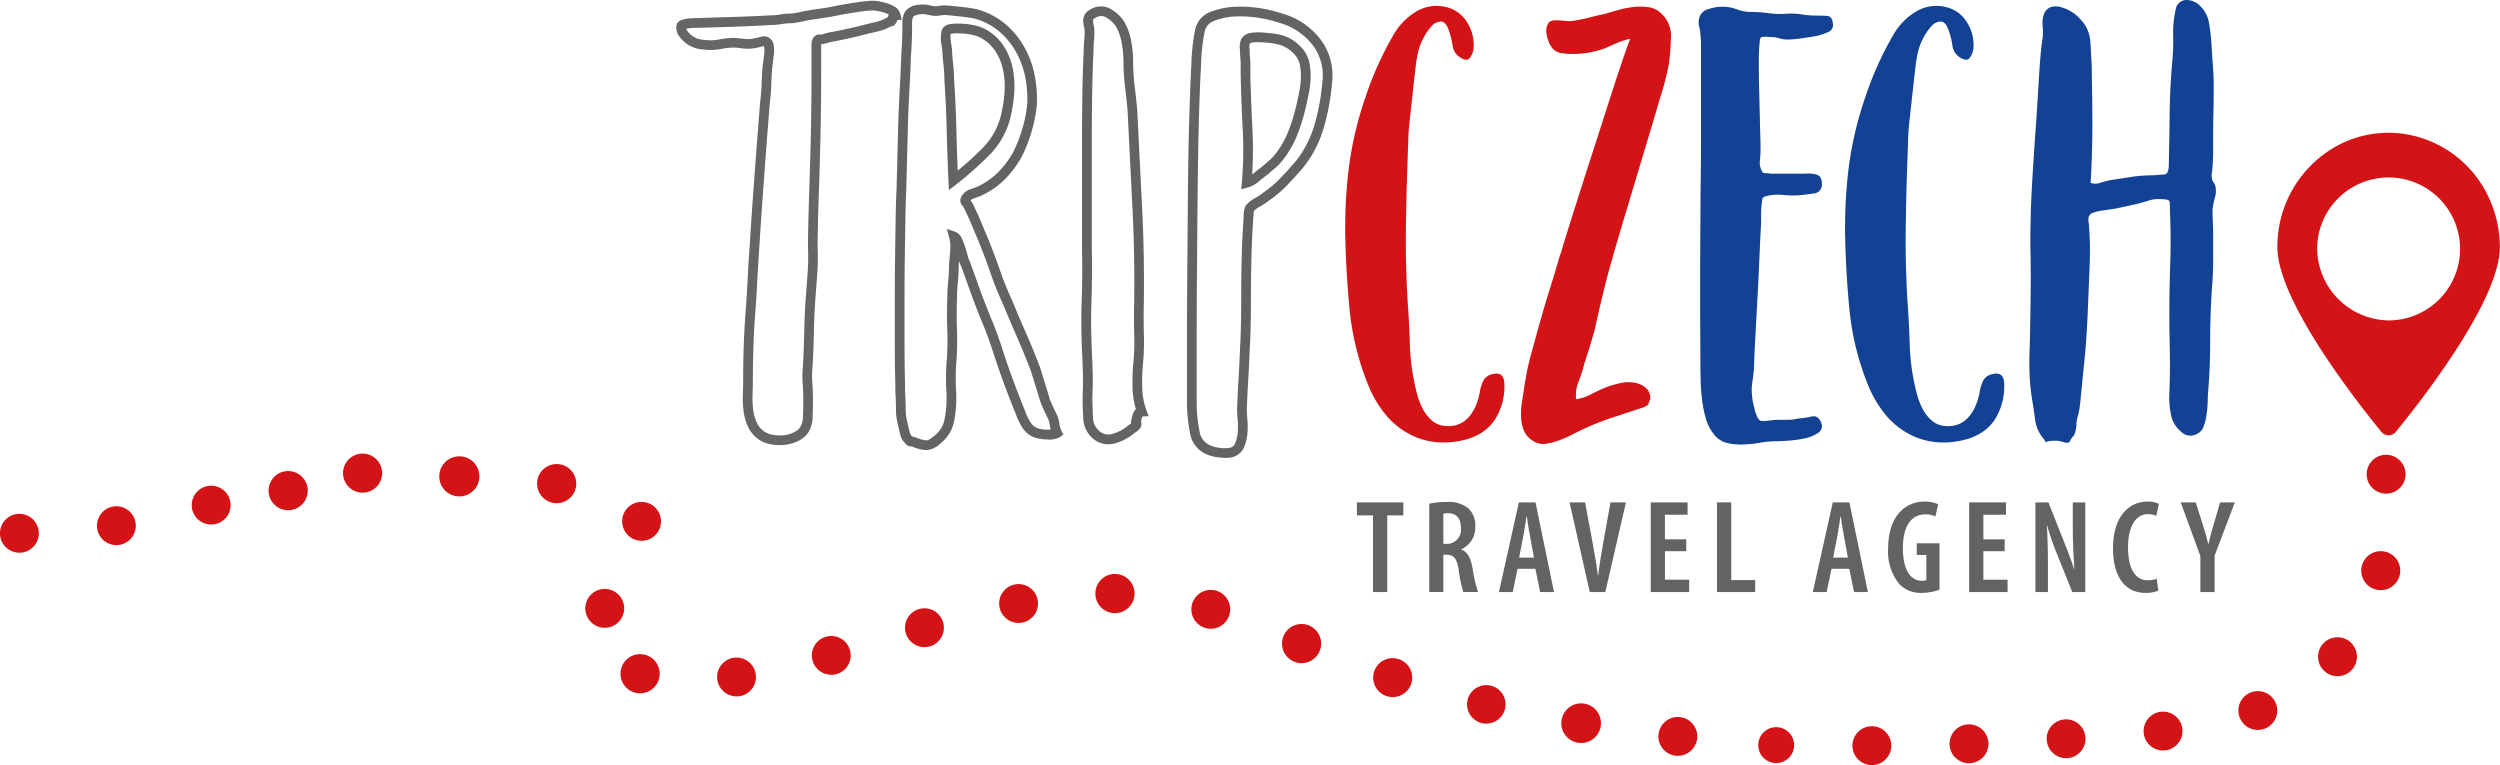
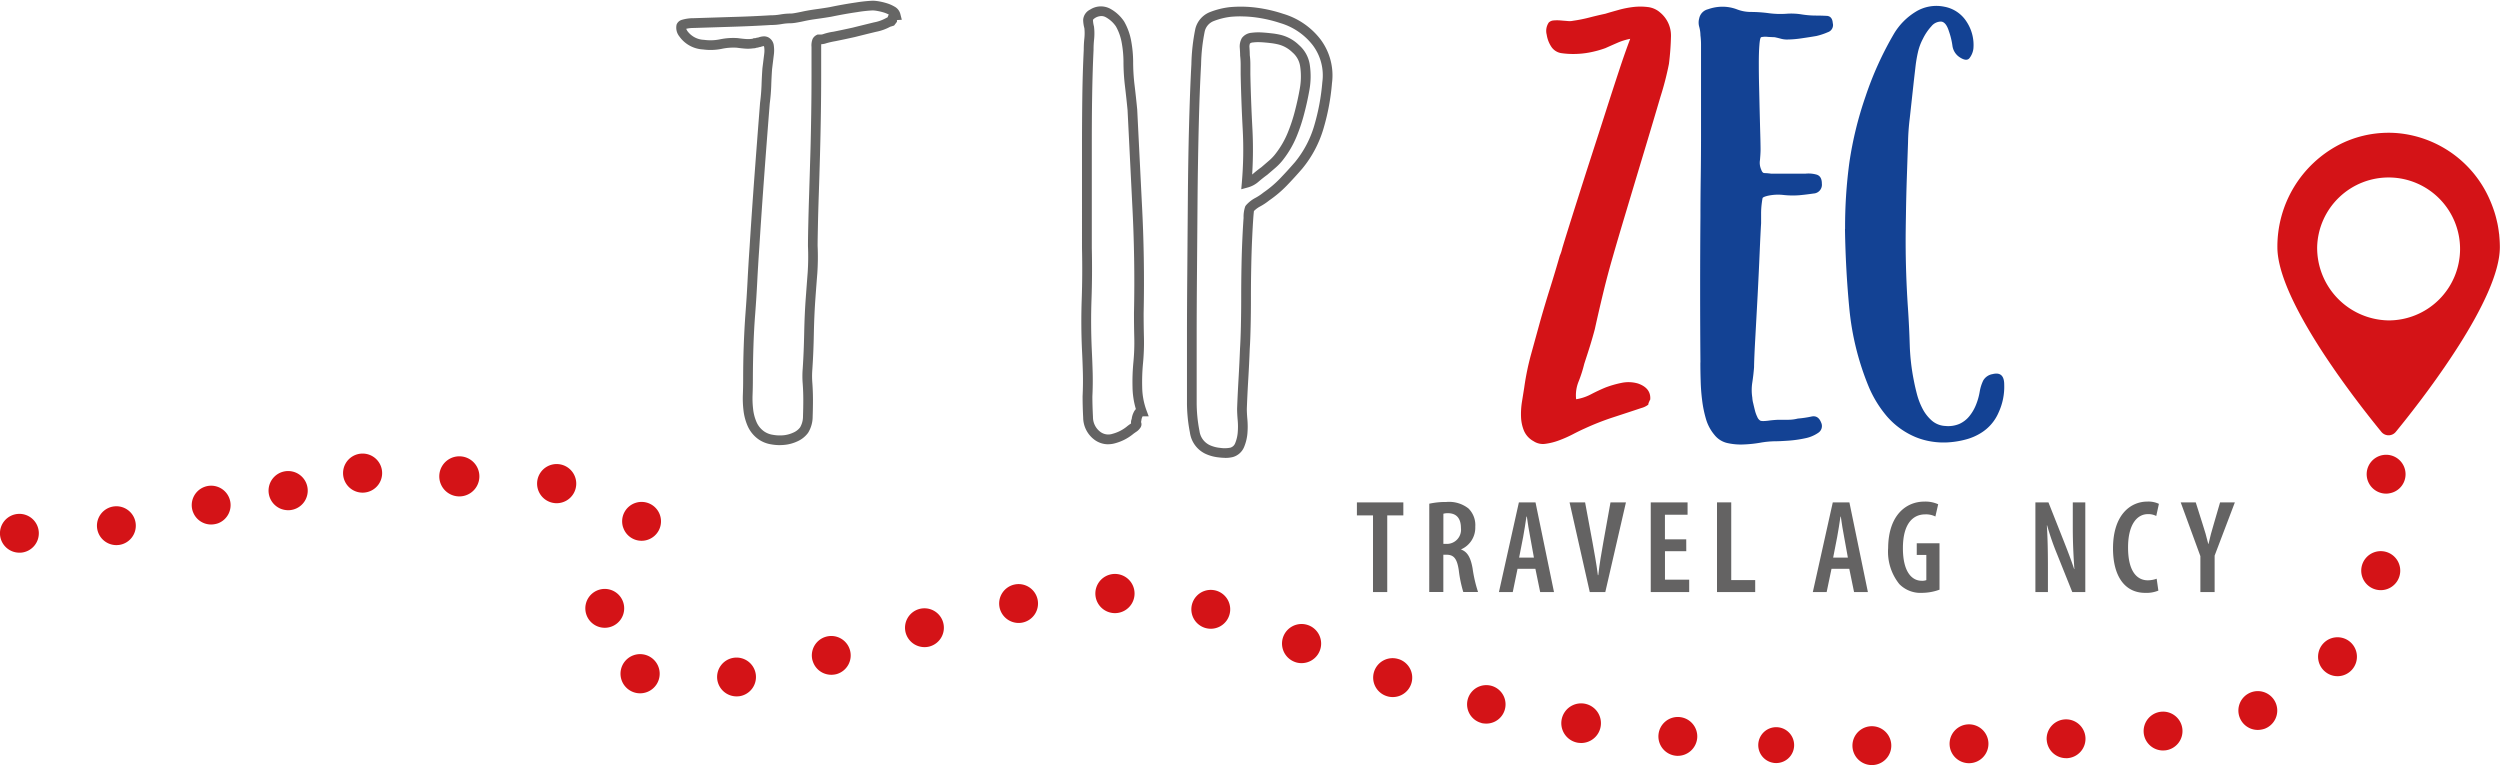
<svg xmlns="http://www.w3.org/2000/svg" width="205.86" height="63.004" version="1.1" viewBox="0 0 205.86 63.004">
  <defs>
    <clipPath id="clip-path">
      <rect width="205.86" height="63.004" fill="none" data-name="Rectangle 2774" />
    </clipPath>
  </defs>
  <g transform="translate(0)" data-name="Group 5394">
    <g transform="translate(0)" clip-path="url(#clip-path)" data-name="Group 5392">
      <g fill="#d41317">
        <path transform="translate(0 -5.427)" d="M0,49.437a1.6,1.6,0,1,1,1.705,1.5H1.6a1.6,1.6,0,0,1-1.6-1.5" data-name="Path 2817" />
        <path transform="translate(-1.024 -5.346)" d="M9.016,48.8a1.6,1.6,0,1,1,1.761,1.425c-.056,0-.112.008-.168.008A1.6,1.6,0,0,1,9.016,48.8" data-name="Path 2818" />
        <path transform="translate(-2.024 -5.129)" d="M17.916,47.29a1.6,1.6,0,1,1,2.065.929,1.826,1.826,0,0,1-.576.1,1.591,1.591,0,0,1-1.489-1.033" data-name="Path 2819" />
        <path transform="translate(-2.838 -4.792)" d="M155.375,66.195a1.6,1.6,0,0,1,3.2-.007,1.6,1.6,0,1,1-3.2.007m9.662,1.441a1.6,1.6,0,1,1,1.536-1.657,1.6,1.6,0,0,1-1.536,1.657M148.9,67.612a1.477,1.477,0,1,1,.073.008.229.229,0,0,1-.073-.008m22.469-1.889a1.6,1.6,0,1,1,1.705,1.5h-.1a1.6,1.6,0,0,1-1.6-1.5m-30.537,1.3a1.6,1.6,0,1,1,1.753-1.433,1.61,1.61,0,0,1-1.594,1.441,1.018,1.018,0,0,1-.16-.008m38.526-1.866a1.6,1.6,0,1,1,1.76,1.425c-.056,0-.112.008-.168.008a1.6,1.6,0,0,1-1.593-1.433m-46.563.8h0a1.632,1.632,0,1,1,.263.017c-.088,0-.175-.009-.263-.017m54.462-2.088a1.6,1.6,0,1,1,2.065.928,1.826,1.826,0,0,1-.576.1,1.592,1.592,0,0,1-1.489-1.032m-62.42.472v-.009a1.584,1.584,0,1,1,.377.048,2.09,2.09,0,0,1-.377-.039m-7.82-2.226a1.6,1.6,0,1,1,.993-3.042h.007a1.6,1.6,0,0,1-.5,3.122,1.536,1.536,0,0,1-.5-.08M61.905,60.776a1.6,1.6,0,1,1,1.825,1.345c-.08.007-.16.015-.239.015a1.607,1.607,0,0,1-1.586-1.36m-6.812,1.041a1.613,1.613,0,1,1,.464.065,1.559,1.559,0,0,1-.464-.065m139.153-1.761a1.6,1.6,0,0,1,2.145-2.377,1.607,1.607,0,0,1,.113,2.265,1.591,1.591,0,0,1-2.257.112m-124.5-.864A1.6,1.6,0,1,1,71.727,60.3a1.71,1.71,0,0,1-.44.056,1.594,1.594,0,0,1-1.537-1.168m39.655.089a1.611,1.611,0,1,1,.608.12,1.5,1.5,0,0,1-.608-.12M77.426,56.934a1.6,1.6,0,1,1,1.993,1.081,1.5,1.5,0,0,1-.456.064,1.606,1.606,0,0,1-1.537-1.145m24.638-.44a1.6,1.6,0,1,1,.472.072,1.658,1.658,0,0,1-.472-.072m-50.285-.257a1.6,1.6,0,1,1,.857.249,1.588,1.588,0,0,1-.857-.249M85.143,54.8a1.6,1.6,0,1,1,1.889,1.257,1.479,1.479,0,0,1-.312.032A1.609,1.609,0,0,1,85.143,54.8m9.493.48a1.614,1.614,0,1,1,.024,0ZM198.488,53.34a1.606,1.606,0,1,1,.393.048,1.6,1.6,0,0,1-.393-.048M54.149,48.225a1.6,1.6,0,1,1,2.016,1.017,1.546,1.546,0,0,1-.5.08,1.591,1.591,0,0,1-1.513-1.1m-28.2-1.537h0a1.613,1.613,0,1,1,.625.121,1.738,1.738,0,0,1-.625-.121m22.574-.464a1.612,1.612,0,1,1,.16.007,1.27,1.27,0,0,1-.16-.007m-7.909-.553a1.651,1.651,0,1,1,.088,0Zm157.122-1.577a1.6,1.6,0,1,1,3.162-.5,1.589,1.589,0,0,1-1.329,1.825,1.314,1.314,0,0,1-.248.024,1.606,1.606,0,0,1-1.586-1.353M32.688,45.359a1.609,1.609,0,1,1,.016,0Z" data-name="Path 2820" />
      </g>
-       <path transform="translate(-21.436)" d="M193.587,15.058a1.154,1.154,0,0,0,.84-.024q.6-.168.889-.216l1.873-.288q.384-.048.792-.072t.792-.024c.416-.032.721-.056.913-.073s.3-.231.336-.648q.048-2.21.072-4.347t.216-4.3a19,19,0,0,0,.073-2.162A8.446,8.446,0,0,1,200.6.745.889.889,0,0,1,201.512,0a1.588,1.588,0,0,1,1.152.552,2.466,2.466,0,0,1,.673,1.368,15.159,15.159,0,0,1,.192,1.562q.047.912.121,1.825t.072,1.873q0,1.106-.025,2.21t-.024,2.21v1.033q0,.5-.048,1.033a3.231,3.231,0,0,1-.048.527,1.471,1.471,0,0,0,0,.529.8.8,0,0,0,.145.312.808.808,0,0,1,.144.312,1.9,1.9,0,0,1-.048.937,5.647,5.647,0,0,0-.192.985c0,.353.008.7.025,1.056s.023.7.023,1.056v2.185q0,1.081-.1,2.186-.145,2.21-.144,4.418t-.192,4.418c0,.192-.009.441-.024.745s-.048.617-.1.937a3.753,3.753,0,0,1-.24.888.96.96,0,0,1-.5.553,1.073,1.073,0,0,1-1.321-.144,2.538,2.538,0,0,1-.792-1.152,7.187,7.187,0,0,1-.192-2.065q.048-1.1.049-2.114,0-1.1-.025-2.161t-.024-2.113q0-2.162.073-4.275t-.024-4.275c0-.384-.009-.649-.025-.792s-.248-.216-.7-.216a2.516,2.516,0,0,0-.985.1q-.457.145-.985.289l-1.777.384-.985.144a4.2,4.2,0,0,0-.985.24.641.641,0,0,0-.264.336,2.152,2.152,0,0,0,.025.528q.047.529.072,1.105c.015.384.024.768.024,1.152q0,.529-.049,1.705t-.1,2.474q-.048,1.295-.12,2.473t-.121,1.657q-.048.53-.12,1.225t-.144,1.441q-.072.745-.144,1.465a6.5,6.5,0,0,1-.216,1.2,2.261,2.261,0,0,0-.1.625,2.281,2.281,0,0,1-.1.624.725.725,0,0,1-.192.385,1.143,1.143,0,0,0-.24.384c-.1.128-.272.152-.527.072a2.222,2.222,0,0,0-.625-.12c-.512,0-.785.048-.816.144l-.192-.289a3,3,0,0,1-.721-1.68q-.144-1.056-.288-1.874a18.6,18.6,0,0,1-.168-2.065q-.024-1.008.025-2.064.047-2.114.072-4.179t-.024-4.13q0-2.546.144-5.043t.336-5.042l.289-4.659c.031-.384.064-.768.1-1.152s.08-.768.144-1.153a4.924,4.924,0,0,0,0-.961,2.216,2.216,0,0,1,.1-.96.938.938,0,0,1,.576-.6,1.421,1.421,0,0,1,.816,0A3.416,3.416,0,0,1,192,.962a2.7,2.7,0,0,1,.672.552,2.889,2.889,0,0,1,.889,1.9q.072,1.08.12,2.089,0,.528.024,1.849t.025,2.81q0,1.489-.049,2.881t-.1,2.017" fill="#134294" data-name="Path 2821" />
      <path transform="translate(-7.14 -.007)" d="M71.352,36.661a4.025,4.025,0,0,1-.748-.07,2.5,2.5,0,0,1-1-.405,2.656,2.656,0,0,1-.9-1.1,4.478,4.478,0,0,1-.343-1.291,8.443,8.443,0,0,1-.05-1.31c.015-.409.023-.8.023-1.183q0-1.5.049-2.848t.144-2.657q.1-1.294.168-2.633t.168-2.791q.191-3.026.409-5.958t.456-5.958c.064-.485.1-.956.12-1.423q.023-.727.073-1.407l.146-1.174a2.026,2.026,0,0,0,0-.558A.291.291,0,0,0,70.04,3.8a1.07,1.07,0,0,0-.253.066l-.141.026a.563.563,0,0,1-.2.044.8.8,0,0,1-.282.051,3.037,3.037,0,0,1-.68.023c-.215-.017-.44-.042-.674-.075a4.63,4.63,0,0,0-1.23.092,4.606,4.606,0,0,1-1.552.052A2.552,2.552,0,0,1,63.076,3a1.153,1.153,0,0,1-.223-.967.651.651,0,0,1,.43-.391,3.355,3.355,0,0,1,.985-.138l3.158-.1Q69,1.363,70.583,1.266a4.667,4.667,0,0,0,.8-.066,5.189,5.189,0,0,1,.909-.078,2.6,2.6,0,0,0,.318-.043c.188-.031.42-.078.7-.14.336-.067.681-.125,1.041-.175s.712-.1,1.092-.166C76.2.44,76.934.31,77.611.213a12.078,12.078,0,0,1,1.4-.148,3.4,3.4,0,0,1,.5.052,5.3,5.3,0,0,1,.653.157A2.967,2.967,0,0,1,80.8.553a.96.96,0,0,1,.471.581l.127.5L81,1.66V1.8l-.236.311-.323.1a4.014,4.014,0,0,1-1.165.415q-.791.191-1.75.432c-.589.131-1.12.244-1.6.34a6.913,6.913,0,0,0-.734.166,1.327,1.327,0,0,1-.427.082c0,.051-.006.123-.006.224V6.228q0,1.442-.024,3.1t-.072,3.415q-.048,1.755-.1,3.268t-.073,2.662q-.024,1.146-.024,1.577a20.185,20.185,0,0,1-.025,2.265q-.072.888-.168,2.229c-.063.914-.1,1.852-.119,2.787-.017.95-.057,1.918-.121,2.878a7.028,7.028,0,0,0,0,1.145q.049.689.05,1.373c0,.455-.008.915-.025,1.384a2.541,2.541,0,0,1-.378,1.337,2.181,2.181,0,0,1-.859.692,3.231,3.231,0,0,1-1.094.3c-.124.012-.249.019-.374.019M70.04,3a.806.806,0,0,1,.362.08.868.868,0,0,1,.456.676,2.837,2.837,0,0,1,0,.787L70.716,5.7c-.03.422-.054.881-.069,1.355-.017.494-.059.992-.123,1.481-.159,2-.31,3.98-.454,5.932s-.281,3.935-.408,5.952q-.1,1.44-.168,2.781t-.168,2.649q-.1,1.291-.144,2.627T69.134,31.3c0,.388-.008.794-.024,1.214a7.63,7.63,0,0,0,.046,1.188,3.667,3.667,0,0,0,.281,1.064,1.843,1.843,0,0,0,.636.773,1.7,1.7,0,0,0,.681.267,3.231,3.231,0,0,0,.9.043,2.5,2.5,0,0,0,.828-.228,1.369,1.369,0,0,0,.542-.425,1.772,1.772,0,0,0,.238-.91c.015-.457.024-.91.024-1.354s-.016-.877-.047-1.316a7.8,7.8,0,0,1,0-1.265c.062-.937.1-1.892.119-2.828s.056-1.9.121-2.83q.1-1.348.168-2.238a19.808,19.808,0,0,0,.024-2.187c0-.3.006-.834.023-1.607s.04-1.66.073-2.67.064-2.094.1-3.263.055-2.3.072-3.405.024-2.132.024-3.091V3.874a1.452,1.452,0,0,1,.09-.659.719.719,0,0,1,.324-.323l.084-.042h.285a.523.523,0,0,0,.161-.027,4.53,4.53,0,0,1,.865-.206q.717-.144,1.577-.334c.63-.158,1.216-.3,1.745-.431a3.251,3.251,0,0,0,.953-.328l.19-.1A.551.551,0,0,1,80.3,1.26l.02-.041.005-.013a2.271,2.271,0,0,0-.4-.167,4.357,4.357,0,0,0-.548-.131,2.575,2.575,0,0,0-.366-.043,10.918,10.918,0,0,0-1.288.14c-.66.094-1.379.222-2.137.379-.4.068-.776.124-1.132.173s-.673.1-.985.164c-.288.065-.535.114-.734.147a3.272,3.272,0,0,1-.449.053,4.463,4.463,0,0,0-.77.066,5.228,5.228,0,0,1-.91.079c-1.036.064-2.1.112-3.158.144l-3.169.1a2.674,2.674,0,0,0-.635.069,1.586,1.586,0,0,0,.1.186,1.772,1.772,0,0,0,1.375.723,3.848,3.848,0,0,0,1.3-.042,5.352,5.352,0,0,1,1.477-.1c.243.034.45.057.65.072a2.431,2.431,0,0,0,.563-.021l.083-.041.165-.011a.617.617,0,0,1,.211-.045A1.468,1.468,0,0,1,70.04,3" fill="#666665" data-name="Path 2822" />
      <g fill="#646363">
-         <path transform="translate(-9.45 -.047)" d="M85.764,37.118a3.586,3.586,0,0,1-1.119-.263c-.073-.028-.115-.043-.139-.05a.632.632,0,0,1-.544-.287,1.327,1.327,0,0,1-.387-.712q-.1-.395-.149-.643a5.29,5.29,0,0,1-.2-1.446q0-.682-.047-1.341c0-.315-.009-.848-.025-1.629s-.024-1.693-.024-2.721V24.711q0-1.78.024-3.489t.048-3.17q.024-1.473.073-2.391l.144-5.561q.048-1.4.121-2.725t.12-2.705c.032-.458.056-.894.073-1.322s.023-.862.023-1.306A1.949,1.949,0,0,1,83.986.986,1.481,1.481,0,0,1,85.107.444a2.011,2.011,0,0,1,.68,0l.51.1a1.184,1.184,0,0,0,.4,0,3.554,3.554,0,0,1,.625-.054c.421.034.833.074,1.269.122s.843.107,1.2.172A6.171,6.171,0,0,1,92.14,1.948a6.911,6.911,0,0,1,1.606,1.886,7.692,7.692,0,0,1,.887,2.33,10.384,10.384,0,0,1,.2,2.474,11.743,11.743,0,0,1-.448,2.283,11.868,11.868,0,0,1-.846,2.113,8.3,8.3,0,0,1-1.421,1.854,6.8,6.8,0,0,1-1.938,1.3c-.183.074-.367.141-.567.207a.5.5,0,0,0-.239.15l0,0c.051.074.109.164.172.269.241.481.456.95.651,1.421s.383.918.574,1.364c.353.866.687,1.753,1,2.645.3.861.64,1.713,1.017,2.532.389.941.781,1.859,1.18,2.769s.781,1.844,1.136,2.78L95.921,33c.2.464.41.906.6,1.284a3.892,3.892,0,0,1,.182.745,1.633,1.633,0,0,0,.154.5l.15.3-.269.2a1.689,1.689,0,0,1-1.072.2,3.19,3.19,0,0,1-1-.148,2,2,0,0,1-1-.774,4.9,4.9,0,0,1-.523-1.047c-.348-.854-.687-1.722-1.008-2.591s-.627-1.751-.918-2.657c-.253-.789-.532-1.555-.83-2.276q-.459-1.11-.893-2.27l-.9-2.51a1.942,1.942,0,0,1-.171-.417c-.01.111-.02.22-.029.325a13.64,13.64,0,0,1-.072,1.423,13.227,13.227,0,0,0-.07,1.375c-.032.866-.032,1.72,0,2.554a23.445,23.445,0,0,1-.049,2.615,17.953,17.953,0,0,0-.023,2.421,9.943,9.943,0,0,1-.175,2.527,3.046,3.046,0,0,1-1.1,1.769,1.944,1.944,0,0,1-1.142.57M84.577,36a1.418,1.418,0,0,1,.352.1,2.856,2.856,0,0,0,.835.211c.007,0,.172,0,.633-.387a2.243,2.243,0,0,0,.824-1.312,9.158,9.158,0,0,0,.161-2.319,18.523,18.523,0,0,1,.024-2.528,22.89,22.89,0,0,0,.047-2.524c-.033-.854-.033-1.728,0-2.6a14.25,14.25,0,0,1,.074-1.443,13.227,13.227,0,0,0,.07-1.376c.034-.386.066-.768.1-1.183a3,3,0,0,0-.083-1.017l-.2-.725.712.241a1,1,0,0,1,.518.535,5.093,5.093,0,0,1,.288.731c.082.264.154.516.221.76a1.442,1.442,0,0,0,.137.386l.045.088.912,2.546c.285.759.579,1.507.882,2.239s.592,1.528.852,2.336c.288.9.593,1.779.907,2.624q.477,1.291,1,2.582a4.127,4.127,0,0,0,.442.89,1.207,1.207,0,0,0,.62.47,2.424,2.424,0,0,0,.744.1c.109.005.2,0,.271,0a2.594,2.594,0,0,1-.058-.291,3.225,3.225,0,0,0-.128-.553c-.173-.337-.385-.791-.612-1.311l-.831-2.683c-.343-.9-.721-1.823-1.113-2.719q-.6-1.373-1.18-2.77a27.869,27.869,0,0,1-1.041-2.592c-.3-.877-.633-1.751-.977-2.6-.19-.442-.383-.9-.575-1.367s-.394-.9-.613-1.343a3.17,3.17,0,0,0-.195-.29c-.088-.108-.258-.414.1-.859a1.252,1.252,0,0,1,.618-.417c.185-.062.353-.122.506-.184a5.992,5.992,0,0,0,1.7-1.141,7.488,7.488,0,0,0,1.276-1.665,10.956,10.956,0,0,0,.781-1.957,10.938,10.938,0,0,0,.417-2.107,9.528,9.528,0,0,0-.185-2.262,6.915,6.915,0,0,0-.8-2.088,6.107,6.107,0,0,0-1.42-1.667,5.346,5.346,0,0,0-2.012-1c-.311-.055-.694-.11-1.117-.157s-.833-.087-1.213-.12a2.856,2.856,0,0,0-.449.043,2.018,2.018,0,0,1-.689,0l-.51-.1a1.23,1.23,0,0,0-.415,0c-.483.069-.568.18-.569.181a1.214,1.214,0,0,0-.105.625q0,.681-.024,1.336t-.073,1.334c-.032.917-.072,1.824-.12,2.708s-.089,1.78-.12,2.705l-.144,5.568c-.032.616-.056,1.4-.072,2.374s-.032,2.033-.048,3.169-.024,2.295-.024,3.477v3.314q0,1.532.024,2.705c.016.79.024,1.328.024,1.618.031.43.048.9.048,1.368a4.586,4.586,0,0,0,.176,1.259c.039.188.085.389.148.636s.127.3.14.307l.08.079.006.008m4.692-19.59,0,0,0,0m-1.684-.709-.035-.774q-.1-2.118-.144-4.163c-.033-1.357-.1-2.748-.192-4.136,0-.335-.016-.642-.046-.949s-.066-.658-.1-1.012a5.946,5.946,0,0,0-.092-.93,2.742,2.742,0,0,1,.006-1.124c.035-.176.187-.515.771-.588A5.469,5.469,0,0,1,88.69,2a6.094,6.094,0,0,1,.979.129,3.3,3.3,0,0,1,.716.224,4.035,4.035,0,0,1,1.588,1.3A5.169,5.169,0,0,1,92.78,5.4a7.269,7.269,0,0,1,.2,1.931,10.087,10.087,0,0,1-.226,1.9,6.638,6.638,0,0,1-1.738,3.484A28.929,28.929,0,0,1,88.2,15.228Zm.78-12.911a4.12,4.12,0,0,0-.511.029.337.337,0,0,0-.129.032,3.011,3.011,0,0,0,.042.753,6.421,6.421,0,0,1,.1,1.026c.03.316.062.651.095.969.032.335.05.667.05,1,.094,1.373.16,2.776.192,4.144q.037,1.657.109,3.358a27.07,27.07,0,0,0,2.134-1.948,5.862,5.862,0,0,0,1.525-3.084,9.244,9.244,0,0,0,.209-1.76A6.416,6.416,0,0,0,92,5.6a4.376,4.376,0,0,0-.682-1.474,3.253,3.253,0,0,0-1.286-1.047,2.538,2.538,0,0,0-.541-.164,5.232,5.232,0,0,0-.846-.111c-.1,0-.192-.007-.284-.007" data-name="Path 2823" />
        <path transform="translate(-11.421 -.067)" d="M102.668,36.651a1.9,1.9,0,0,1-1.177-.413,2.3,2.3,0,0,1-.877-1.787c-.033-.646-.048-1.23-.048-1.749q.047-.974.024-1.887-.024-.931-.072-1.887c-.064-1.406-.073-2.823-.024-4.212.047-1.352.055-2.766.023-4.2V12.195q0-2.019.024-4.015c.016-1.342.057-2.7.121-4.025a8.525,8.525,0,0,1,.051-.937,3.991,3.991,0,0,0,0-.83,2.762,2.762,0,0,1-.1-.688,1.015,1.015,0,0,1,.573-.843A1.628,1.628,0,0,1,102.867.8a3.249,3.249,0,0,1,1.122,1.04,5.021,5.021,0,0,1,.59,1.667,9.762,9.762,0,0,1,.15,1.629,16.024,16.024,0,0,0,.117,1.945q.12.99.217,2l.386,7.751c.16,2.974.208,6.006.144,9.009,0,.661.008,1.338.025,2.023a18.156,18.156,0,0,1-.074,2.088,16.276,16.276,0,0,0-.07,1.994,5.734,5.734,0,0,0,.335,1.864l.2.539h-.5a.8.8,0,0,0-.1.32l-.029.152a.492.492,0,0,1-.076.494,1.146,1.146,0,0,1-.354.331c-.126.087-.206.145-.24.176a3.965,3.965,0,0,1-1.466.745,2.094,2.094,0,0,1-.568.081m-.573-35.258a1.01,1.01,0,0,0-.5.151c-.158.1-.183.166-.183.167a2.449,2.449,0,0,0,.084.542,4.685,4.685,0,0,1,.01,1.054,7.967,7.967,0,0,0-.045.869c-.064,1.338-.1,2.683-.12,4.015s-.024,2.662-.024,4.005V20.5c.031,1.445.023,2.874-.025,4.24s-.039,2.763.024,4.146q.047.964.073,1.9c.015.628.007,1.277-.025,1.927,0,.487.017,1.056.049,1.689a1.515,1.515,0,0,0,.567,1.195,1.094,1.094,0,0,0,1.037.193,3.159,3.159,0,0,0,1.152-.573,3.309,3.309,0,0,1,.311-.234l.07-.05a.684.684,0,0,1,.052-.366,1.617,1.617,0,0,1,.152-.527.973.973,0,0,1,.191-.288,6.683,6.683,0,0,1-.275-1.795,17.119,17.119,0,0,1,.074-2.09,16.875,16.875,0,0,0,.07-1.992q-.025-1.036-.024-2.051c.064-2.992.015-6-.144-8.959l-.385-7.734c-.063-.651-.134-1.312-.213-1.965a16.7,16.7,0,0,1-.123-2.041,9.008,9.008,0,0,0-.138-1.494,4.242,4.242,0,0,0-.481-1.382,2.414,2.414,0,0,0-.833-.761.768.768,0,0,0-.381-.1m3.165,33.26h0" data-name="Path 2824" />
        <path transform="translate(-12.537 -.07)" d="M113.429,37.771a4.358,4.358,0,0,1-.517-.034,3.446,3.446,0,0,1-1.116-.3,2.273,2.273,0,0,1-1.274-1.739,12.8,12.8,0,0,1-.245-2.509V27.759q0-2.163.024-5.071l.048-6.171c.016-2.17.049-4.233.1-6.132s.113-3.606.192-5.031a16.165,16.165,0,0,1,.327-2.921,1.992,1.992,0,0,1,1.2-1.367A6.5,6.5,0,0,1,113.8.658a10.053,10.053,0,0,1,2.237.049,11.809,11.809,0,0,1,2.163.5,6.046,6.046,0,0,1,3.074,2.107,4.946,4.946,0,0,1,.944,3.6,18.326,18.326,0,0,1-.686,3.7,9.3,9.3,0,0,1-1.757,3.337c-.427.493-.848.954-1.269,1.391a9.482,9.482,0,0,1-1.454,1.229,4.837,4.837,0,0,1-.754.5,2.116,2.116,0,0,0-.507.377c-.006.055-.028.225-.056.621q-.048.693-.095,1.719t-.072,2.295q-.025,1.27-.024,2.514t-.025,2.363c-.017.744-.04,1.358-.073,1.842-.031.825-.071,1.651-.12,2.471s-.089,1.635-.12,2.465c0,.232.016.533.047.886a6.749,6.749,0,0,1,0,1.151,3.736,3.736,0,0,1-.27,1.1,1.418,1.418,0,0,1-.925.829,2.6,2.6,0,0,1-.631.072M114.7,1.417q-.408,0-.812.036a5.683,5.683,0,0,0-1.423.357,1.208,1.208,0,0,0-.726.846,15.065,15.065,0,0,0-.3,2.743c-.079,1.417-.144,3.1-.191,5.007s-.081,3.952-.1,6.117L111.1,22.7q-.024,2.9-.024,5.064v5.427a12.089,12.089,0,0,0,.232,2.371,1.5,1.5,0,0,0,.851,1.166,2.666,2.666,0,0,0,.846.221,2.443,2.443,0,0,0,.84-.015.606.606,0,0,0,.4-.367,2.925,2.925,0,0,0,.21-.866,5.827,5.827,0,0,0,0-1.01c-.034-.38-.05-.7-.05-.971.032-.85.073-1.678.121-2.5s.087-1.635.12-2.465c.031-.487.055-1.089.071-1.819s.025-1.515.025-2.345.007-1.677.023-2.529.041-1.625.073-2.317.065-1.27.1-1.737a2.68,2.68,0,0,1,.137-.943l.051-.078a2.716,2.716,0,0,1,.785-.622,4.246,4.246,0,0,0,.659-.438,8.942,8.942,0,0,0,1.36-1.147q.616-.641,1.235-1.353a8.528,8.528,0,0,0,1.6-3.045,17.645,17.645,0,0,0,.657-3.544,4.126,4.126,0,0,0-.784-3.041,5.268,5.268,0,0,0-2.683-1.829,11.082,11.082,0,0,0-2.022-.465,9.389,9.389,0,0,0-1.237-.082m.051,14.233.049-.557a31.491,31.491,0,0,0,.07-4.387c-.08-1.494-.136-3.01-.168-4.5V5.4a6.173,6.173,0,0,0-.044-.744c0-.2-.012-.393-.027-.623A1.4,1.4,0,0,1,114.8,3.2a1.106,1.106,0,0,1,.794-.431,4.475,4.475,0,0,1,.845-.027c.282.017.554.042.818.074a5.69,5.69,0,0,1,.624.1,3.289,3.289,0,0,1,1.617.863,2.674,2.674,0,0,1,.893,1.636,6.385,6.385,0,0,1-.027,2.04c-.115.653-.254,1.294-.416,1.906a14.134,14.134,0,0,1-.642,1.947,8.089,8.089,0,0,1-1.06,1.844,4.571,4.571,0,0,1-.682.733l-.672.576c-.243.176-.464.352-.7.551a2.2,2.2,0,0,1-.908.495Zm1.409-12.114a3.543,3.543,0,0,0-.454.028.4.4,0,0,0-.238.085.693.693,0,0,0-.04.331q.025.379.025.628a6.01,6.01,0,0,1,.048.792v.792c.032,1.477.088,2.983.168,4.47a32.561,32.561,0,0,1-.02,3.778l.029-.025c.251-.217.492-.409.726-.576l.645-.555a3.8,3.8,0,0,0,.565-.608,7.3,7.3,0,0,0,.958-1.665,13.605,13.605,0,0,0,.607-1.842c.156-.6.291-1.214.4-1.845a5.583,5.583,0,0,0,.022-1.793,1.872,1.872,0,0,0-.644-1.158,2.527,2.527,0,0,0-1.243-.668,5.15,5.15,0,0,0-.552-.092q-.372-.045-.768-.07c-.081,0-.16-.007-.238-.007" data-name="Path 2825" />
      </g>
-       <path transform="translate(-14.208 -.063)" d="M124.981,18.915a39.518,39.518,0,0,1,.36-5.524,29.768,29.768,0,0,1,1.322-5.379,27.413,27.413,0,0,1,2.353-5.187,5.311,5.311,0,0,1,1.753-1.777,3.238,3.238,0,0,1,2.377-.433,2.755,2.755,0,0,1,1.849,1.249,3.469,3.469,0,0,1,.552,2.21,1.588,1.588,0,0,1-.336.792q-.241.265-.768-.072a1.341,1.341,0,0,1-.624-.985,6.116,6.116,0,0,0-.289-1.177c-.16-.511-.376-.776-.649-.792a1.013,1.013,0,0,0-.791.385,4.268,4.268,0,0,0-.7,1.033,4.466,4.466,0,0,0-.409,1.1c-.1.448-.16.816-.191,1.1s-.081.7-.144,1.249l-.336,3.074a18.525,18.525,0,0,0-.144,1.993q-.048,1.369-.1,2.93t-.072,3q-.025,1.441-.025,2.162,0,1.44.048,2.834t.144,2.786q.1,1.489.144,2.977a17.723,17.723,0,0,0,.336,2.93q.1.529.264,1.152a5.739,5.739,0,0,0,.456,1.177,3.352,3.352,0,0,0,.745.961,1.828,1.828,0,0,0,1.128.456,2.373,2.373,0,0,0,1.153-.168,2.245,2.245,0,0,0,.816-.625,3.584,3.584,0,0,0,.552-.937,5.074,5.074,0,0,0,.312-1.1,3.407,3.407,0,0,1,.288-.912,1.088,1.088,0,0,1,.768-.528q.961-.241.961.864a5.025,5.025,0,0,1-.456,2.281,3.673,3.673,0,0,1-1.465,1.705,4.493,4.493,0,0,1-1.225.528,7.221,7.221,0,0,1-1.441.24,6.193,6.193,0,0,1-1.44-.073,5.807,5.807,0,0,1-1.273-.36,6.388,6.388,0,0,1-2.378-1.729,9.382,9.382,0,0,1-1.513-2.5,22.427,22.427,0,0,1-1.561-6.339q-.312-3.267-.36-6.58" fill="#d41317" data-name="Path 2826" />
      <path transform="translate(-16.065 -.069)" d="M150.322,3.264a4.894,4.894,0,0,0-1.033.313q-.5.217-1.033.456a8.421,8.421,0,0,1-1.321.36,7.191,7.191,0,0,1-1.321.121,6.705,6.705,0,0,1-1.01-.073,1.206,1.206,0,0,1-.816-.552,2.446,2.446,0,0,1-.36-.96A1.228,1.228,0,0,1,143.6,1.92a.637.637,0,0,1,.408-.168,3.189,3.189,0,0,1,.552,0q.289.025.577.047a1.439,1.439,0,0,0,.48-.023,11.922,11.922,0,0,0,1.321-.264q.647-.168,1.321-.312c.32-.1.68-.2,1.08-.312a7.849,7.849,0,0,1,1.2-.24,5.04,5.04,0,0,1,1.2,0,1.854,1.854,0,0,1,1.033.456,2.457,2.457,0,0,1,.888,1.945,22.26,22.26,0,0,1-.168,2.281,24.619,24.619,0,0,1-.7,2.714q-.6,2.041-1.345,4.514t-1.464,4.875q-.721,2.4-1.105,3.746-.432,1.489-.792,2.976t-.7,3.027c-.128.48-.264.954-.408,1.416s-.3.938-.456,1.418a11.056,11.056,0,0,1-.456,1.44,2.986,2.986,0,0,0-.216,1.488,3.889,3.889,0,0,0,1.225-.408q.6-.312,1.177-.553a8.336,8.336,0,0,1,1.321-.383,2.814,2.814,0,0,1,1.368.048q1.1.383,1.009,1.344c.032-.1.008-.056-.072.121s-.1.264-.072.264a1.584,1.584,0,0,1-.576.287q-1.154.384-2.33.768a21.8,21.8,0,0,0-2.329.914c-.288.127-.617.287-.985.479a9.832,9.832,0,0,1-1.128.5,5.019,5.019,0,0,1-1.128.288,1.391,1.391,0,0,1-.985-.215,1.775,1.775,0,0,1-.792-.864,3.3,3.3,0,0,1-.24-1.129,6.39,6.39,0,0,1,.072-1.225q.1-.622.192-1.2a21.533,21.533,0,0,1,.576-2.785l.768-2.787q.384-1.343.792-2.64t.792-2.641a3.026,3.026,0,0,0,.192-.578c.064-.222.216-.72.456-1.488s.528-1.681.864-2.737.7-2.2,1.1-3.434.793-2.45,1.177-3.651.752-2.33,1.1-3.386.656-1.922.913-2.594" fill="#d41317" data-name="Path 2827" />
      <path transform="translate(-17.941 -.071)" d="M157.962,29.921q-.049-6,0-12.007,0-1.488.024-3.218t.024-3.53V3.7a6.055,6.055,0,0,0-.048-.721,2.748,2.748,0,0,0-.1-.7,1.274,1.274,0,0,1,0-.7.968.968,0,0,1,.72-.745A3.555,3.555,0,0,1,159.74.624a3.35,3.35,0,0,1,1.225.216,3.183,3.183,0,0,0,1.176.216,11.086,11.086,0,0,1,1.441.1,7.19,7.19,0,0,0,1.44.049,5.317,5.317,0,0,1,1.249.048,7.54,7.54,0,0,0,1.249.1c.256,0,.536.009.84.024s.472.216.5.6a.617.617,0,0,1-.408.745,5.363,5.363,0,0,1-.937.312q-.576.1-1.225.192a8.4,8.4,0,0,1-1.224.1,1.912,1.912,0,0,1-.5-.072c-.176-.049-.345-.088-.5-.121-.065,0-.248-.007-.553-.024a1.58,1.58,0,0,0-.552.024q-.1.049-.144.649c-.033.4-.048.9-.048,1.488s.007,1.242.024,1.945.031,1.392.048,2.065.032,1.29.048,1.85.024.984.024,1.272c0,.192-.017.473-.048.841a1.385,1.385,0,0,0,.1.792c.064.191.152.288.264.288a5.109,5.109,0,0,1,.553.048h2.834a2.446,2.446,0,0,1,.888.072q.456.121.456.745a.725.725,0,0,1-.673.817c-.448.064-.848.113-1.2.144a7.085,7.085,0,0,1-1.3-.024,3.9,3.9,0,0,0-1.3.072c-.257.065-.393.129-.409.192s-.041.224-.073.48a6.41,6.41,0,0,0-.048.792v.792q-.048.768-.12,2.45t-.168,3.529q-.1,1.851-.192,3.506t-.1,2.377c-.032.417-.081.833-.144,1.249a4.041,4.041,0,0,0,0,1.249,2.3,2.3,0,0,0,.072.456q.072.312.144.6a2.614,2.614,0,0,0,.192.528.631.631,0,0,0,.216.288q.1.1.7.025a8.359,8.359,0,0,1,.84-.073h.792a3.223,3.223,0,0,0,.792-.1,8.6,8.6,0,0,0,1.129-.168c.367-.079.632.089.792.5a.663.663,0,0,1-.24.841,2.908,2.908,0,0,1-1.105.456,9.633,9.633,0,0,1-1.368.192c-.464.032-.809.048-1.033.048a7.48,7.48,0,0,0-1.273.121,10.314,10.314,0,0,1-1.393.144,5.1,5.1,0,0,1-1.321-.12,1.882,1.882,0,0,1-1.056-.673,3.594,3.594,0,0,1-.7-1.321,9.617,9.617,0,0,1-.313-1.537q-.1-.792-.12-1.609c-.017-.544-.024-1.041-.024-1.489" fill="#134294" data-name="Path 2828" />
      <path transform="translate(-19.487 -.063)" d="M171.419,18.915a39.52,39.52,0,0,1,.36-5.524A29.842,29.842,0,0,1,173.1,8.012a27.414,27.414,0,0,1,2.353-5.187,5.311,5.311,0,0,1,1.753-1.777,3.238,3.238,0,0,1,2.377-.433,2.755,2.755,0,0,1,1.849,1.249,3.469,3.469,0,0,1,.552,2.21,1.588,1.588,0,0,1-.336.792q-.241.265-.768-.072a1.34,1.34,0,0,1-.624-.985,6.115,6.115,0,0,0-.289-1.177q-.241-.767-.648-.792a1.014,1.014,0,0,0-.792.385,4.294,4.294,0,0,0-.7,1.033,4.425,4.425,0,0,0-.408,1.1,11.165,11.165,0,0,0-.192,1.1q-.049.432-.144,1.249l-.336,3.074a18.75,18.75,0,0,0-.144,1.993q-.048,1.369-.1,2.93t-.072,3q-.025,1.441-.025,2.162,0,1.44.049,2.834t.144,2.786q.1,1.489.144,2.977a17.72,17.72,0,0,0,.336,2.93q.1.529.264,1.152a5.741,5.741,0,0,0,.456,1.177,3.351,3.351,0,0,0,.745.961,1.828,1.828,0,0,0,1.128.456,2.373,2.373,0,0,0,1.153-.168,2.245,2.245,0,0,0,.816-.625,3.583,3.583,0,0,0,.552-.937,5.076,5.076,0,0,0,.312-1.1,3.406,3.406,0,0,1,.288-.912,1.09,1.09,0,0,1,.768-.528q.961-.241.961.864a5.025,5.025,0,0,1-.456,2.281,3.673,3.673,0,0,1-1.465,1.705,4.493,4.493,0,0,1-1.225.528,7.22,7.22,0,0,1-1.441.24,6.193,6.193,0,0,1-1.44-.073,5.821,5.821,0,0,1-1.273-.36,6.377,6.377,0,0,1-2.377-1.729,9.362,9.362,0,0,1-1.514-2.5,22.427,22.427,0,0,1-1.561-6.339q-.312-3.267-.36-6.58" fill="#134294" data-name="Path 2829" />
      <path transform="translate(-24.053 -1.402)" d="M229.855,20.774c-.007-.062-.019-.122-.027-.184-.033-.271-.074-.539-.129-.8-.009-.043-.02-.083-.03-.125q-.094-.432-.228-.848c-.005-.014-.011-.028-.015-.043q-.148-.452-.337-.884a9.179,9.179,0,0,0-7.562-5.521c-.258-.022-.519-.035-.783-.035a8.914,8.914,0,0,0-4.075.982,9.461,9.461,0,0,0-5.087,8.448c0,1.658.929,3.875,2.195,6.125.438.778.916,1.561,1.409,2.326.308.477.622.946.936,1.4l0,0q.34.5.677.97l0,0q.336.472.663.916l.008.012q.323.439.63.846l.017.022q.3.4.583.765l.023.029c.184.238.361.464.526.674l.024.03c.163.207.317.4.458.575l.029.036c.139.173.268.331.381.47a.766.766,0,0,0,1.194,0c.467-.57,1.17-1.448,1.977-2.514.283-.374.578-.77.88-1.185.712-.978,1.462-2.056,2.177-3.169l.217-.34c1.8-2.85,3.315-5.88,3.315-8a9.827,9.827,0,0,0-.052-.987m-14.992.967a5.885,5.885,0,1,1,5.883,6.054,5.977,5.977,0,0,1-5.883-6.054" fill="#d41317" data-name="Path 2830" />
      <g fill="#646363">
        <path transform="translate(-14.331 -5.306)" d="m127.39 47.747h-1.326v-1.074h3.824v1.074h-1.326v6.311h-1.173z" data-name="Path 2831" />
        <path transform="translate(-15.095 -5.302)" d="M132.787,46.779a6.331,6.331,0,0,1,1.4-.142,2.576,2.576,0,0,1,1.83.537,1.919,1.919,0,0,1,.558,1.5,1.946,1.946,0,0,1-1.162,1.862v.021c.526.186.79.68.942,1.556a11.12,11.12,0,0,0,.449,1.939h-1.216a10.419,10.419,0,0,1-.372-1.8c-.143-.963-.417-1.271-1.008-1.271h-.263v3.068h-1.161Zm1.161,3.31h.307a1.166,1.166,0,0,0,1.14-1.3c0-.723-.3-1.217-1.052-1.228a1.325,1.325,0,0,0-.394.044Z" data-name="Path 2832" />
        <path transform="translate(-15.831 -5.306)" d="M140.792,52.141l-.394,1.918h-1.139l1.643-7.385h1.369l1.523,7.385h-1.139l-.394-1.918Zm1.348-.92-.308-1.7c-.1-.482-.2-1.161-.274-1.676h-.033c-.076.515-.186,1.227-.273,1.687l-.33,1.688Z" data-name="Path 2833" />
        <path transform="translate(-16.577 -5.306)" d="M147.485,54.058l-1.665-7.385H147.1l.614,3.31c.142.81.329,1.785.438,2.684h.033c.1-.909.263-1.852.416-2.706l.591-3.287h1.272l-1.7,7.385Z" data-name="Path 2834" />
        <path transform="translate(-17.435 -5.306)" d="m156.29 50.694h-1.754v2.346h1.994v1.018h-3.166v-7.385h3.033v1.019h-1.864v2.027h1.754z" data-name="Path 2835" />
        <path transform="translate(-18.135 -5.306)" d="m159.52 46.673h1.172v6.4h1.973v0.986h-3.145z" data-name="Path 2836" />
        <path transform="translate(-19.147 -5.306)" d="M169.961,52.141l-.4,1.918h-1.139l1.644-7.385h1.368l1.523,7.385h-1.139l-.394-1.918Zm1.347-.92-.308-1.7c-.1-.482-.2-1.161-.273-1.676H170.7c-.076.515-.186,1.227-.274,1.687l-.329,1.688Z" data-name="Path 2837" />
        <path transform="translate(-19.942 -5.297)" d="M179.649,53.853a4.312,4.312,0,0,1-1.435.262,2.442,2.442,0,0,1-1.874-.722,4.256,4.256,0,0,1-.921-2.969c.022-2.772,1.534-3.824,2.981-3.824a2.551,2.551,0,0,1,1.139.22l-.23,1.008a1.728,1.728,0,0,0-.844-.175c-.953,0-1.83.7-1.83,2.783,0,2,.768,2.684,1.546,2.684a.917.917,0,0,0,.383-.055v-2.07h-.789v-.964h1.874Z" data-name="Path 2838" />
-         <path transform="translate(-20.797 -5.306)" d="m185.87 50.694h-1.754v2.346h1.994v1.018h-3.166v-7.385h3.035v1.019h-1.863v2.027h1.754z" data-name="Path 2839" />
        <path transform="translate(-21.497 -5.306)" d="M189.1,54.058V46.673h1.074l1.249,3.155c.262.668.636,1.622.866,2.335h.021c-.066-.943-.131-2.082-.131-3.4V46.673h1.03v7.385h-1.073l-1.26-3.145a21.364,21.364,0,0,1-.811-2.345h-.023c.056.855.089,1.9.089,3.43v2.06Z" data-name="Path 2840" />
        <path transform="translate(-22.317 -5.297)" d="M200.046,53.93a2.6,2.6,0,0,1-1.084.186c-1.687,0-2.651-1.381-2.651-3.66,0-2.837,1.5-3.856,2.815-3.856a2.032,2.032,0,0,1,.964.186l-.219,1a1.374,1.374,0,0,0-.7-.153c-.8,0-1.621.734-1.621,2.75,0,1.983.745,2.7,1.633,2.7a2.185,2.185,0,0,0,.722-.132Z" data-name="Path 2841" />
        <path transform="translate(-23.032 -5.306)" d="M204.22,54.058V51.1L202.6,46.673h1.238l.569,1.8c.165.493.329,1.062.461,1.621h.021c.121-.548.275-1.106.439-1.654l.514-1.765h1.217l-1.666,4.383v3Z" data-name="Path 2842" />
      </g>
    </g>
  </g>
</svg>